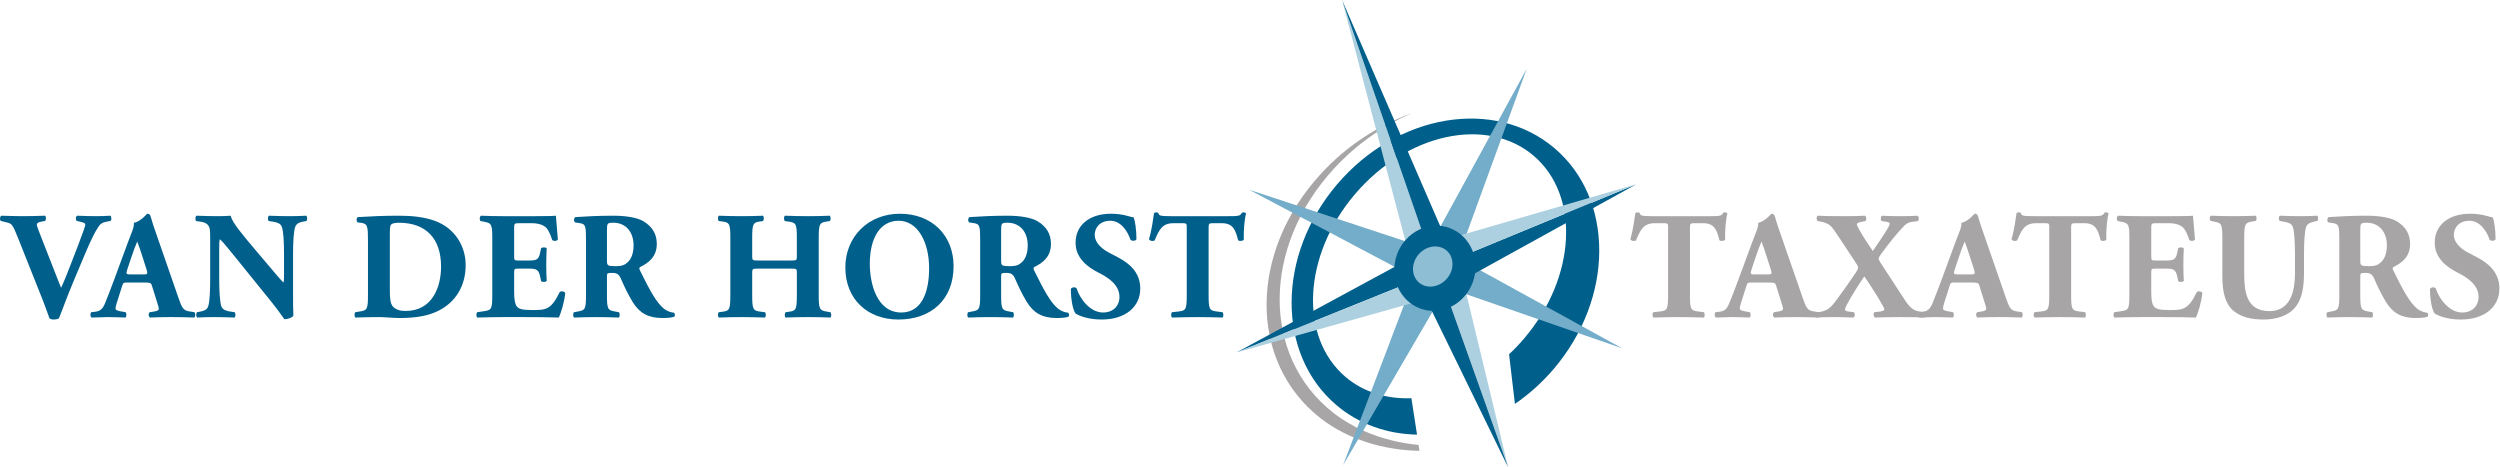
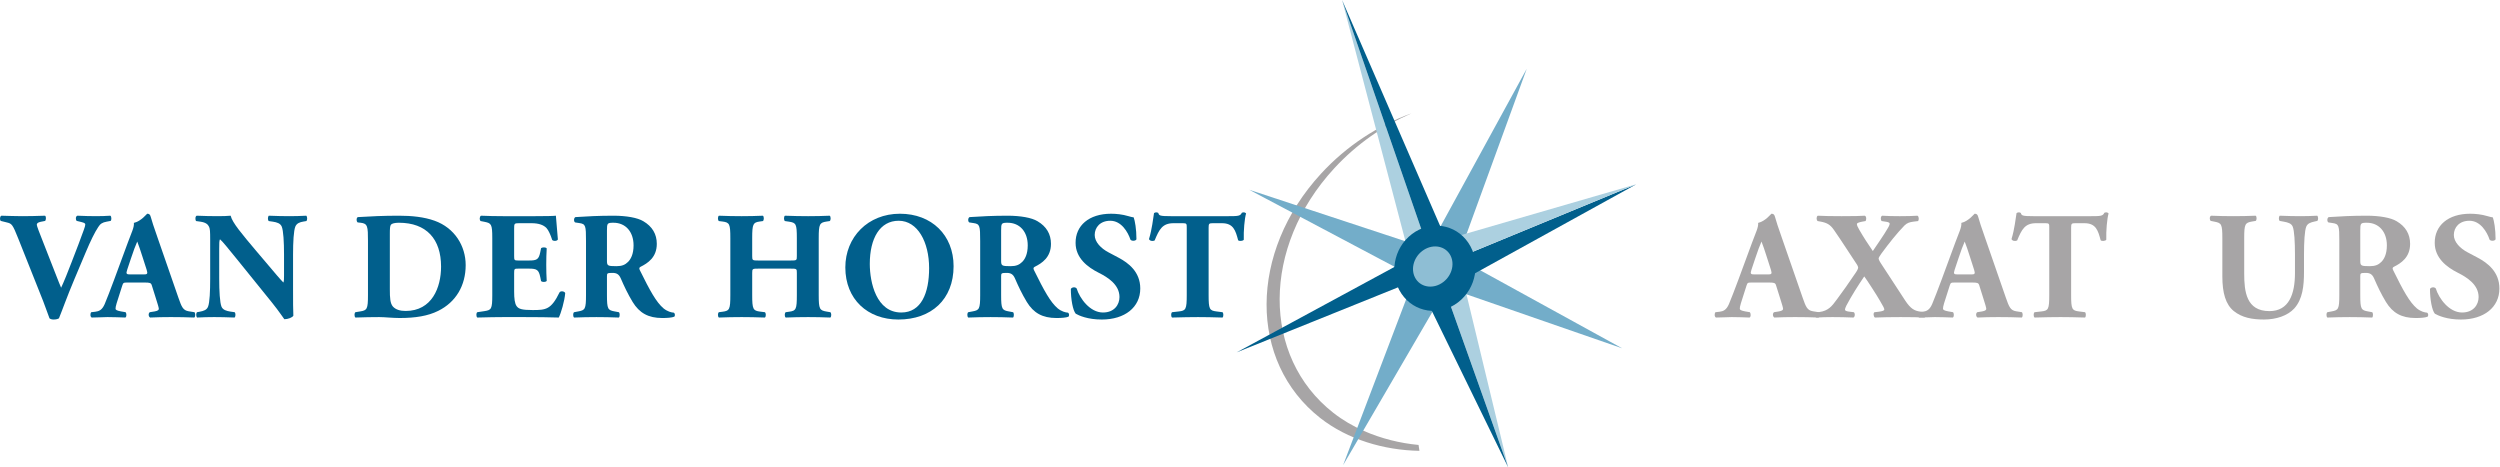
<svg xmlns="http://www.w3.org/2000/svg" viewBox="0 0 264.96 49.533" height="49.533" width="264.96" xml:space="preserve" id="svg2" version="1.1">
  <defs id="defs6" />
  <g transform="matrix(1.333,0,0,-1.333,0,49.533)" id="g10">
    <g transform="scale(0.1)" id="g12">
      <path id="path14" style="fill:#a7a5a6;fill-opacity:1;fill-rule:nonzero;stroke:none" d="m 1084.46,28.938 c 13.72,-6.035 28.67,-9.738 43.41,-11.105 l 0.69,-4.695 c -28.27,0.516 -57.07,9.031 -78.85,26.102 -57.171,44.844 -56.858,131.836 0.64,194.309 20.52,22.293 45.59,38.418 71.91,47.949 -22.49,-9.805 -43.71,-24.504 -61.52,-43.832 -57.5,-62.476 -57.79,-149.469 -0.64,-194.297 7.37,-5.777 15.61,-10.582 24.36,-14.43" />
-       <path id="path16" style="fill:#015f8c;fill-opacity:1;fill-rule:nonzero;stroke:none" d="m 1235.97,253.75 c -47.61,40.449 -125.03,27.551 -172.96,-28.848 -47.91,-56.386 -48.15,-134.89 -0.52,-175.359 18.14,-15.41 40.63,-23.059 64.16,-23.527 l -4.47,28.965 c -19.53,-0.75 -37.92,4.648 -52.35,16.895 -37.2,31.602 -33.91,96.621 7.38,145.215 41.29,48.574 104.9,62.324 142.1,30.715 37.2,-31.614 33.91,-96.614 -7.38,-145.196 -3.85,-4.543 -7.89,-8.761 -12.1,-12.675 l 4.65,-39.473 c 11.16,7.606 21.62,16.934 30.97,27.938 47.91,56.379 48.15,134.891 0.52,175.352" />
      <path id="path18" style="fill:#015f8c;fill-opacity:1;fill-rule:nonzero;stroke:none" d="m 59.16,149.629 c -6.199,-14.707 -9.48,-24.305 -12.285,-31.121 -0.965,-0.606 -2.43,-0.969 -4.246,-0.969 -1.465,0 -2.559,0.363 -3.281,0.969 -1.34,3.289 -3.41,9.726 -5.109,13.863 L 14.543,181.848 c -4.621,11.668 -5.227,11.914 -9.121,12.89 l -4.863,1.211 c -0.969,1.336 -0.609,3.524 0.488,4.141 6.199,-0.129 10.215,-0.371 16.531,-0.371 5.598,0 10.82,0.125 18.242,0.371 0.969,-0.735 0.852,-3.051 0.117,-4.141 l -3.641,-0.722 c -2.199,-0.489 -3.047,-1.223 -3.047,-2.317 0,-0.976 1.953,-6.074 4.863,-13.371 l 10.703,-27.351 c 1.699,-4.5 2.918,-7.293 3.769,-9.364 0.965,2.071 2.43,5.352 3.887,8.992 l 4.5,11.438 c 3.039,7.652 8.145,21.269 9.601,25.398 0.848,2.317 1.219,3.653 1.219,4.375 0,0.86 -0.371,1.34 -3.289,2.071 l -3.527,0.851 c -0.965,0.977 -0.965,3.524 0.488,4.141 5.715,-0.246 10.332,-0.371 14.953,-0.371 4.141,0 7.781,0.125 11.309,0.371 0.977,-0.488 1.094,-3.41 0.242,-4.141 l -3.164,-0.605 c -3.398,-0.606 -5.098,-1.699 -6.68,-4.258 -2.676,-4.008 -5.957,-10.578 -10.098,-20.422 l -8.867,-21.035" />
      <path id="path20" style="fill:#015f8c;fill-opacity:1;fill-rule:nonzero;stroke:none" d="m 114.23,153.398 c 2.793,0 3.407,0.372 2.43,3.528 l -3.164,9.851 c -1.699,5.227 -3.281,10.207 -4.375,12.762 -1.211,-2.672 -3.152,-7.781 -4.98,-13.379 l -3.036,-9.109 c -1.093,-3.281 -0.488,-3.653 2.547,-3.653 z m -13.007,-6.445 c -2.922,0 -3.282,-0.117 -4.016,-2.43 l -4.492,-14.101 c -0.73,-2.434 -0.848,-3.399 -0.848,-4.375 0,-0.723 0.965,-1.457 4.375,-2.063 l 3.641,-0.617 c 0.734,-0.847 0.976,-3.64 -0.242,-4.246 -4.25,0.246 -9.113,0.246 -14.219,0.363 -4.133,0 -6.934,-0.363 -12.52,-0.363 -1.34,0.723 -1.223,3.281 -0.371,4.246 l 3.281,0.375 c 2.918,0.36 5.352,1.336 7.422,6.074 2.059,4.864 4.246,10.704 7.539,19.454 l 10.938,29.656 c 2.793,7.668 5.105,11.914 4.734,15.441 5.84,1.336 10.344,7.293 10.578,7.293 1.582,0 2.313,-0.605 2.801,-2.43 0.969,-3.527 2.434,-8.019 5.469,-16.652 l 16.535,-47.656 c 2.547,-7.293 3.641,-10.086 8.145,-10.82 l 4.617,-0.735 c 0.734,-0.601 0.976,-3.523 -0.117,-4.246 -5.84,0.246 -12.403,0.363 -18.719,0.363 -6.086,0 -10.82,-0.117 -16.418,-0.363 -1.336,0.723 -1.582,3.281 -0.242,4.246 l 3.886,0.617 c 2.801,0.481 3.29,1.34 3.29,2.063 0,0.848 -0.86,3.769 -2.313,8.269 l -3.281,10.45 c -0.606,1.953 -1.582,2.187 -5.84,2.187 h -13.613" />
      <path id="path22" style="fill:#015f8c;fill-opacity:1;fill-rule:nonzero;stroke:none" d="m 233.008,140.148 c 0,-7.902 0,-15.558 0.234,-19.574 -0.847,-1.453 -4.246,-2.789 -7.168,-2.789 -0.117,0 -4.129,6.199 -9.844,13.25 l -28.085,34.766 c -7.051,8.633 -11.063,13.738 -13.25,15.558 -0.606,-1.211 -0.606,-3.285 -0.606,-7.773 V 150 c 0,-9.852 0.488,-18.965 1.824,-22.246 1.094,-2.559 3.887,-3.406 7.051,-3.895 l 3.399,-0.492 c 0.976,-0.965 0.734,-3.523 0,-4.246 -6.563,0.246 -11.426,0.363 -16.29,0.363 -4.5,0 -8.992,-0.117 -13.613,-0.363 -0.73,0.723 -0.976,3.281 0,4.246 l 2.063,0.375 c 3.289,0.606 5.711,1.453 6.687,4.012 1.34,3.281 1.699,12.394 1.699,22.246 v 30.879 c 0,6.68 -0.117,8.625 -0.847,10.332 -0.969,2.062 -2.676,3.527 -6.926,4.133 l -3.406,0.484 c -0.852,0.969 -0.735,3.891 0.488,4.262 5.711,-0.246 11.785,-0.371 16.777,-0.371 4.129,0 7.657,0.125 10.203,0.371 1.223,-5.481 9.122,-14.719 20.071,-27.727 l 10.203,-12.031 c 5.351,-6.328 8.879,-10.574 11.672,-13.379 0.488,1.223 0.488,3.289 0.488,5.481 v 16.777 c 0,9.844 -0.488,18.965 -1.828,22.242 -1.094,2.551 -3.77,3.402 -7.051,3.891 l -3.281,0.484 c -0.965,0.969 -0.723,3.527 0,4.262 6.562,-0.246 11.308,-0.371 16.289,-0.371 4.504,0 8.879,0.125 13.625,0.371 0.723,-0.735 0.965,-3.293 0,-4.262 l -2.188,-0.367 c -3.164,-0.481 -5.48,-1.457 -6.574,-4.008 -1.336,-3.277 -1.816,-12.398 -1.816,-22.242 v -29.063" />
      <path id="path24" style="fill:#015f8c;fill-opacity:1;fill-rule:nonzero;stroke:none" d="m 309.953,141.484 c 0,-6.679 0.242,-11.062 2.43,-13.613 2.187,-2.43 5.715,-3.523 10.097,-3.523 21.028,0 28.204,18.718 28.204,35.254 0,21.882 -11.551,34.89 -33.555,34.89 -3.281,0 -5.594,-0.605 -6.328,-1.582 -0.723,-0.976 -0.848,-3.281 -0.848,-7.051 z M 292.57,180.02 c 0,11.554 -0.246,13.867 -5.832,14.472 l -2.312,0.246 c -1.211,0.606 -1.211,4.129 0.242,4.246 10.215,0.618 19.699,1.106 32.578,1.106 9.973,0 19.942,-0.977 28.332,-4.016 15.926,-5.711 24.676,-20.058 24.676,-35.254 0,-16.297 -7.781,-29.422 -21.758,-36.355 -8.269,-4.133 -18.242,-5.715 -30.762,-5.715 -5.711,0 -11.785,0.734 -16.171,0.734 -5.829,0 -12.032,-0.117 -18.965,-0.363 -0.965,0.723 -0.965,3.645 0,4.246 l 3.769,0.617 c 5.469,0.852 6.203,1.817 6.203,13.008 v 43.028" />
      <path id="path26" style="fill:#015f8c;fill-opacity:1;fill-rule:nonzero;stroke:none" d="m 408.781,168.117 c 0,-3.41 0.125,-3.652 3.407,-3.652 h 8.39 c 6.317,0 7.781,0.848 8.992,6.687 l 0.606,3.039 c 0.851,0.973 3.898,0.973 4.504,-0.117 -0.246,-3.898 -0.364,-8.273 -0.364,-12.89 0,-4.621 0.118,-8.996 0.364,-12.895 -0.606,-1.09 -3.653,-1.211 -4.504,-0.113 l -0.606,3.035 c -1.211,5.84 -2.675,6.809 -8.992,6.809 h -8.39 c -3.282,0 -3.407,-0.118 -3.407,-3.774 v -14.461 c 0,-5.594 0.489,-9.48 1.942,-11.551 1.582,-2.187 3.898,-3.156 12.773,-3.156 10.578,0 14.707,0.363 21.399,14.102 0.964,1.34 4.003,0.851 4.492,-0.614 -0.489,-6.32 -3.399,-16.164 -5.11,-19.445 -6.433,0.246 -18.113,0.363 -28.074,0.363 h -15.812 c -5.828,0 -11.786,-0.117 -20.907,-0.363 -0.968,0.723 -0.968,3.645 0,4.246 l 5.711,0.863 c 5.469,0.848 6.203,1.571 6.203,12.762 v 45.344 c 0,11.062 -0.734,11.797 -6.203,12.891 l -3.035,0.601 c -1.094,0.727 -0.976,3.527 0.242,4.262 5.715,-0.246 11.672,-0.371 17.512,-0.371 h 25.77 c 7.773,0 14.707,0.125 16.289,0.371 0.117,-1.953 0.968,-10.703 1.582,-18.848 -0.489,-1.34 -3.282,-1.586 -4.5,-0.488 -1.34,4.258 -3.039,7.898 -4.621,9.609 -2.313,2.301 -5.957,3.77 -11.914,3.77 h -9.727 c -4.012,0 -4.012,-0.246 -4.012,-4.746 v -21.27" />
      <path id="path28" style="fill:#015f8c;fill-opacity:1;fill-rule:nonzero;stroke:none" d="m 482.578,164.578 c 0,-4.246 0.363,-4.617 7.531,-4.617 4.383,0 6.934,1.094 9.246,3.406 2.063,2.074 4.375,5.957 4.375,13.125 0,10.949 -6.445,18 -15.925,18 -4.981,0 -5.227,-0.359 -5.227,-6.203 z m -16.66,15.442 c 0,12.16 -0.242,13.496 -5.352,14.226 l -3.281,0.492 c -1.211,0.606 -1.211,3.641 0.246,4.246 9.121,0.618 18.602,1.106 30.145,1.106 10.344,0 19.211,-1.582 23.828,-4.387 7.051,-4.129 10.703,-10.207 10.703,-17.988 0,-10.82 -7.293,-15.438 -12.891,-18.231 -1.211,-0.617 -1.211,-1.339 -0.605,-2.675 8.027,-16.289 13.008,-25.411 18.848,-30.395 3.156,-2.555 6.32,-3.289 8.144,-3.406 1.094,-0.606 1.094,-2.434 0.488,-3.164 -1.953,-0.852 -5.839,-1.094 -9.609,-1.094 -11.18,0 -18.23,4.016 -23.582,12.766 -3.887,6.445 -6.691,12.398 -9.484,18.847 -1.453,3.282 -3.407,4.254 -6.446,4.254 -4.246,0 -4.492,-0.242 -4.492,-2.672 v -14.953 c 0,-11.191 0.723,-12.043 6.203,-13.008 l 3.282,-0.617 c 0.847,-0.601 0.847,-3.523 0,-4.246 -6.446,0.246 -12.043,0.363 -17.872,0.363 -6.086,0 -11.437,-0.117 -17.753,-0.363 -0.969,0.723 -0.969,3.645 0,4.246 l 3.281,0.617 c 5.469,0.965 6.199,1.817 6.199,13.008 v 43.028" />
      <path id="path30" style="fill:#015f8c;fill-opacity:1;fill-rule:nonzero;stroke:none" d="m 603.164,158.02 c -4.98,0 -5.105,-0.118 -5.105,-3.528 v -17.5 c 0,-11.308 0.73,-12.402 6.199,-13.133 l 3.898,-0.492 c 0.965,-0.719 0.965,-3.523 0,-4.246 -6.933,0.246 -13.008,0.363 -18.488,0.363 -5.828,0 -11.914,-0.117 -18.105,-0.363 -0.977,0.723 -0.977,3.527 0,4.246 l 2.91,0.375 c 5.597,0.723 6.203,1.942 6.203,13.25 v 45.227 c 0,11.297 -0.606,12.519 -6.203,13.242 l -2.91,0.367 c -0.977,0.727 -0.977,3.527 0,4.262 5.949,-0.246 12.277,-0.371 18.105,-0.371 5.48,0 11.555,0.125 16.906,0.371 0.965,-0.735 0.965,-3.535 0,-4.262 l -2.558,-0.367 c -5.227,-0.723 -5.957,-1.945 -5.957,-13.242 v -14.102 c 0,-3.539 0.125,-3.652 5.105,-3.652 h 25.293 c 5.098,0 5.098,0.113 5.098,3.652 v 14.102 c 0,11.297 -0.606,12.273 -6.2,13.125 l -3.281,0.484 c -0.969,0.727 -0.969,3.527 0,4.262 6.688,-0.246 12.645,-0.371 18.485,-0.371 5.957,0 11.543,0.125 17.14,0.371 0.965,-0.735 0.965,-3.535 0,-4.262 l -2.433,-0.367 c -5.594,-0.852 -6.317,-1.945 -6.317,-13.242 v -45.227 c 0,-11.308 0.723,-12.156 6.317,-13.133 l 2.922,-0.492 c 0.964,-0.719 0.964,-3.523 0,-4.246 -6.086,0.246 -12.043,0.363 -17.629,0.363 -6.082,0 -12.039,-0.117 -17.871,-0.363 -0.977,0.723 -0.977,3.527 0,4.246 l 2.667,0.375 c 5.594,0.723 6.2,1.942 6.2,13.25 v 17.5 c 0,3.41 0,3.528 -5.098,3.528 h -25.293" />
      <path id="path32" style="fill:#015f8c;fill-opacity:1;fill-rule:nonzero;stroke:none" d="m 714.531,196.074 c -14.961,0 -22.976,-13.984 -22.976,-34.289 0,-14.832 5.222,-38.66 25.039,-38.66 15.926,0 22.129,15.566 22.129,35.266 0,20.781 -9.121,37.683 -24.192,37.683 z m 43.645,-36.113 c 0,-26.492 -17.754,-42.422 -43.887,-42.422 -24.445,0 -42.187,16.047 -42.187,41.453 0,24.074 17.988,42.668 43.398,42.668 25.281,0 42.676,-17.012 42.676,-41.699" />
      <path id="path34" style="fill:#015f8c;fill-opacity:1;fill-rule:nonzero;stroke:none" d="m 795.977,164.578 c 0,-4.246 0.363,-4.617 7.531,-4.617 4.383,0 6.933,1.094 9.246,3.406 2.062,2.074 4.375,5.957 4.375,13.125 0,10.949 -6.445,18 -15.926,18 -4.98,0 -5.226,-0.359 -5.226,-6.203 z m -16.661,15.442 c 0,12.16 -0.242,13.496 -5.351,14.226 l -3.281,0.492 c -1.211,0.606 -1.211,3.641 0.246,4.246 9.121,0.618 18.601,1.106 30.144,1.106 10.344,0 19.211,-1.582 23.828,-4.387 7.051,-4.129 10.703,-10.207 10.703,-17.988 0,-10.82 -7.292,-15.438 -12.89,-18.231 -1.211,-0.617 -1.211,-1.339 -0.606,-2.675 8.028,-16.289 13.008,-25.411 18.848,-30.395 3.156,-2.555 6.32,-3.289 8.145,-3.406 1.093,-0.606 1.093,-2.434 0.488,-3.164 -1.953,-0.852 -5.84,-1.094 -9.61,-1.094 -11.179,0 -18.23,4.016 -23.582,12.766 -3.886,6.445 -6.691,12.398 -9.484,18.847 -1.453,3.282 -3.406,4.254 -6.445,4.254 -4.246,0 -4.492,-0.242 -4.492,-2.672 v -14.953 c 0,-11.191 0.722,-12.043 6.203,-13.008 l 3.281,-0.617 c 0.848,-0.601 0.848,-3.523 0,-4.246 -6.445,0.246 -12.043,0.363 -17.871,0.363 -6.086,0 -11.438,-0.117 -17.754,-0.363 -0.969,0.723 -0.969,3.645 0,4.246 l 3.281,0.617 c 5.469,0.965 6.199,1.817 6.199,13.008 v 43.028" />
      <path id="path36" style="fill:#015f8c;fill-opacity:1;fill-rule:nonzero;stroke:none" d="m 875.969,117.539 c -11.184,0 -18.117,3.156 -20.664,4.617 -2.317,2.68 -3.899,11.43 -3.899,19.699 0.852,1.575 3.653,1.7 4.621,0.364 2.43,-7.903 10.575,-19.094 20.918,-19.094 8.993,0 13.125,6.199 13.125,12.285 0,9.844 -9.238,15.684 -16.535,19.328 -8.75,4.375 -18.359,11.668 -18.359,23.711 -0.117,13.731 10.578,23.211 28.203,23.211 4.016,0 9.004,-0.476 13.859,-1.941 1.582,-0.489 2.676,-0.735 4.141,-0.969 0.965,-2.676 2.187,-9.246 2.187,-17.391 -0.605,-1.457 -3.652,-1.574 -4.746,-0.363 -2.062,6.203 -7.297,15.078 -16.047,15.078 -8.027,0 -12.402,-5.234 -12.402,-11.308 0,-5.594 4.992,-10.703 11.067,-13.86 l 8.027,-4.254 c 7.539,-4.015 17.137,-11.066 17.137,-24.433 0,-14.953 -12.274,-24.68 -30.633,-24.68" />
      <path id="path38" style="fill:#015f8c;fill-opacity:1;fill-rule:nonzero;stroke:none" d="m 943.555,190.605 c 0,2.911 0,3.528 -2.91,3.528 h -7.54 c -8.875,0 -11.425,-4.863 -15.078,-13.742 -1.453,-0.735 -3.769,-0.489 -4.492,1.093 2.551,8.387 3.156,15.926 4.004,20.664 0.488,0.364 1.094,0.606 1.711,0.606 0.605,0 1.211,-0.117 1.699,-0.477 0.606,-2.074 0.977,-2.558 10.215,-2.558 h 45.223 c 8.019,0 9.843,0.125 10.937,2.676 0.489,0.242 0.852,0.359 1.582,0.359 0.723,0 1.582,-0.477 1.828,-0.848 -1.222,-4.133 -2.07,-13.976 -1.828,-20.91 -0.605,-1.094 -3.894,-1.34 -4.5,-0.359 -2.062,7.769 -3.769,13.496 -12.883,13.496 h -7.293 c -2.921,0 -3.281,-0.371 -3.281,-3.528 v -53.613 c 0,-11.308 0.723,-12.285 6.192,-13.008 l 4.863,-0.617 c 0.859,-0.719 0.859,-3.523 0,-4.246 -7.902,0.246 -13.977,0.363 -19.445,0.363 -5.84,0 -12.157,-0.117 -20.672,-0.363 -0.969,0.723 -0.969,3.527 0,4.246 l 5.476,0.617 c 5.469,0.606 6.192,1.7 6.192,13.008 v 53.613" />
-       <path id="path40" style="fill:#a7a5a6;fill-opacity:1;fill-rule:nonzero;stroke:none" d="m 1326.26,190.605 c 0,2.911 0,3.528 -2.92,3.528 h -7.53 c -8.88,0 -11.43,-4.863 -15.08,-13.742 -1.46,-0.735 -3.77,-0.489 -4.49,1.093 2.54,8.387 3.15,15.926 4,20.664 0.49,0.364 1.09,0.606 1.71,0.606 0.6,0 1.21,-0.117 1.7,-0.477 0.6,-2.074 0.97,-2.558 10.21,-2.558 h 45.23 c 8.01,0 9.84,0.125 10.93,2.676 0.49,0.242 0.85,0.359 1.59,0.359 0.72,0 1.58,-0.477 1.82,-0.848 -1.22,-4.133 -2.07,-13.976 -1.82,-20.91 -0.61,-1.094 -3.9,-1.34 -4.51,-0.359 -2.06,7.769 -3.76,13.496 -12.88,13.496 h -7.29 c -2.92,0 -3.28,-0.371 -3.28,-3.528 v -53.613 c 0,-11.308 0.72,-12.285 6.19,-13.008 l 4.86,-0.617 c 0.86,-0.719 0.86,-3.523 0,-4.246 -7.9,0.246 -13.97,0.363 -19.44,0.363 -5.84,0 -12.16,-0.117 -20.68,-0.363 -0.96,0.723 -0.96,3.527 0,4.246 l 5.48,0.617 c 5.47,0.606 6.2,1.7 6.2,13.008 v 53.613" />
      <path id="path42" style="fill:#a7a5a6;fill-opacity:1;fill-rule:nonzero;stroke:none" d="m 1405.64,153.398 c 2.79,0 3.41,0.372 2.43,3.528 l -3.16,9.851 c -1.7,5.227 -3.28,10.207 -4.38,12.762 -1.21,-2.672 -3.15,-7.781 -4.98,-13.379 l -3.04,-9.109 c -1.09,-3.281 -0.48,-3.653 2.55,-3.653 z m -13.01,-6.445 c -2.92,0 -3.28,-0.117 -4.01,-2.43 l -4.49,-14.101 c -0.74,-2.434 -0.85,-3.399 -0.85,-4.375 0,-0.723 0.96,-1.457 4.37,-2.063 l 3.64,-0.617 c 0.74,-0.847 0.98,-3.64 -0.24,-4.246 -4.25,0.246 -9.11,0.246 -14.22,0.363 -4.13,0 -6.93,-0.363 -12.52,-0.363 -1.34,0.723 -1.22,3.281 -0.37,4.246 l 3.28,0.375 c 2.92,0.36 5.35,1.336 7.42,6.074 2.06,4.864 4.25,10.704 7.54,19.454 l 10.94,29.656 c 2.79,7.668 5.11,11.914 4.74,15.441 5.84,1.336 10.34,7.293 10.57,7.293 1.58,0 2.32,-0.605 2.81,-2.43 0.96,-3.527 2.43,-8.019 5.46,-16.652 l 16.54,-47.656 c 2.55,-7.293 3.64,-10.086 8.14,-10.82 l 4.62,-0.735 c 0.73,-0.601 0.98,-3.523 -0.12,-4.246 -5.84,0.246 -12.4,0.363 -18.72,0.363 -6.08,0 -10.82,-0.117 -16.41,-0.363 -1.34,0.723 -1.58,3.281 -0.25,4.246 l 3.89,0.617 c 2.8,0.481 3.29,1.34 3.29,2.063 0,0.848 -0.86,3.769 -2.31,8.269 l -3.29,10.45 c -0.6,1.953 -1.58,2.187 -5.83,2.187 h -13.62" />
      <path id="path44" style="fill:#a7a5a6;fill-opacity:1;fill-rule:nonzero;stroke:none" d="m 1446.49,123.496 c 7.29,0.969 10.09,4.738 14.1,10.215 3.53,4.617 9.84,13.613 15.08,21.387 1.09,1.582 1.7,3.047 1.7,3.769 0,0.488 -0.36,1.707 -1.95,3.899 -4.01,5.957 -11.66,17.988 -17.38,26.132 -2.8,4.012 -5.35,5.594 -10.82,6.563 l -2.07,0.367 c -1.09,0.969 -1.09,3.527 0.12,4.262 3.9,-0.246 11.55,-0.371 18.96,-0.371 9.86,0 14.72,0.125 18.49,0.371 1.34,-0.617 1.34,-3.293 0.48,-4.262 l -2.67,-0.484 c -1.95,-0.364 -4.14,-0.977 -4.14,-1.828 0,-1.094 0.49,-2.188 1.95,-4.735 3.29,-5.715 6.93,-11.308 10.7,-16.777 4.5,6.805 8.27,11.91 12.03,18.359 1.34,2.188 1.34,3.035 1.34,3.641 0,0.363 -0.85,0.976 -2.43,1.223 l -3.89,0.601 c -0.98,0.852 -0.98,3.645 0.36,4.262 3.77,-0.246 8.27,-0.371 13.98,-0.371 5.84,0 10.22,0.125 14.11,0.371 1.21,-0.617 1.33,-3.164 0.48,-4.262 l -3.89,-0.484 c -2.55,-0.364 -4.74,-0.852 -6.93,-3.039 -5.84,-5.957 -12.4,-14.231 -18.11,-22 -1.21,-1.711 -2.43,-3.528 -2.43,-4.145 0,-0.601 0.49,-1.941 1.7,-3.765 9.12,-14.106 15.07,-23.215 19.45,-29.786 4.26,-6.437 7.29,-8.144 11.91,-8.75 l 3.77,-0.492 c 0.85,-0.847 0.85,-3.394 -0.36,-4.246 -5.35,0.246 -9.12,0.363 -18.96,0.363 -8.39,0 -13.86,-0.117 -20.43,-0.363 -1.1,0.481 -1.58,3.645 -0.36,4.246 l 3.28,0.375 c 3.03,0.36 4.5,0.965 4.5,1.699 0,0.973 -0.49,2.071 -3.53,7.168 -1.82,3.289 -10.57,16.903 -12.4,19.207 -4.74,-6.921 -10.21,-15.554 -14.23,-23.211 -0.85,-1.71 -1.09,-2.558 -1.09,-3.281 0,-0.734 1.34,-1.34 3.9,-1.582 l 3.15,-0.375 c 1.09,-0.847 0.98,-3.765 -0.36,-4.246 -5.35,0.246 -11.55,0.363 -16.65,0.363 -4.02,0 -9.12,-0.117 -12.77,-0.363 -1.22,0.606 -1.58,3.281 -0.48,4.004 l 2.79,0.371" />
      <path id="path46" style="fill:#a7a5a6;fill-opacity:1;fill-rule:nonzero;stroke:none" d="m 1567.2,153.398 c 2.8,0 3.41,0.372 2.43,3.528 l -3.16,9.851 c -1.7,5.227 -3.28,10.207 -4.38,12.762 -1.21,-2.672 -3.15,-7.781 -4.98,-13.379 l -3.03,-9.109 c -1.1,-3.281 -0.49,-3.653 2.55,-3.653 z m -13.01,-6.445 c -2.92,0 -3.28,-0.117 -4.01,-2.43 l -4.49,-14.101 c -0.73,-2.434 -0.85,-3.399 -0.85,-4.375 0,-0.723 0.97,-1.457 4.37,-2.063 l 3.65,-0.617 c 0.73,-0.847 0.97,-3.64 -0.25,-4.246 -4.25,0.246 -9.11,0.246 -14.22,0.363 -4.13,0 -6.93,-0.363 -12.52,-0.363 -1.33,0.723 -1.22,3.281 -0.37,4.246 l 3.28,0.375 c 2.92,0.36 5.36,1.336 7.43,6.074 2.06,4.864 4.24,10.704 7.54,19.454 l 10.93,29.656 c 2.8,7.668 5.11,11.914 4.74,15.441 5.84,1.336 10.34,7.293 10.58,7.293 1.58,0 2.31,-0.605 2.8,-2.43 0.96,-3.527 2.43,-8.019 5.47,-16.652 l 16.53,-47.656 c 2.55,-7.293 3.64,-10.086 8.14,-10.82 l 4.62,-0.735 c 0.74,-0.601 0.98,-3.523 -0.11,-4.246 -5.84,0.246 -12.41,0.363 -18.72,0.363 -6.09,0 -10.82,-0.117 -16.42,-0.363 -1.34,0.723 -1.58,3.281 -0.24,4.246 l 3.88,0.617 c 2.81,0.481 3.29,1.34 3.29,2.063 0,0.848 -0.86,3.769 -2.31,8.269 l -3.28,10.45 c -0.61,1.953 -1.58,2.187 -5.84,2.187 h -13.62" />
      <path id="path48" style="fill:#a7a5a6;fill-opacity:1;fill-rule:nonzero;stroke:none" d="m 1629.32,190.605 c 0,2.911 0,3.528 -2.91,3.528 h -7.54 c -8.87,0 -11.42,-4.863 -15.08,-13.742 -1.45,-0.735 -3.77,-0.489 -4.49,1.093 2.55,8.387 3.16,15.926 4.01,20.664 0.48,0.364 1.09,0.606 1.7,0.606 0.61,0 1.22,-0.117 1.7,-0.477 0.61,-2.074 0.98,-2.558 10.22,-2.558 h 45.22 c 8.02,0 9.85,0.125 10.94,2.676 0.49,0.242 0.85,0.359 1.58,0.359 0.73,0 1.59,-0.477 1.83,-0.848 -1.22,-4.133 -2.07,-13.976 -1.83,-20.91 -0.6,-1.094 -3.89,-1.34 -4.5,-0.359 -2.06,7.769 -3.77,13.496 -12.88,13.496 H 1650 c -2.92,0 -3.29,-0.371 -3.29,-3.528 v -53.613 c 0,-11.308 0.73,-12.285 6.2,-13.008 l 4.86,-0.617 c 0.86,-0.719 0.86,-3.523 0,-4.246 -7.9,0.246 -13.98,0.363 -19.44,0.363 -5.84,0 -12.16,-0.117 -20.68,-0.363 -0.97,0.723 -0.97,3.527 0,4.246 l 5.48,0.617 c 5.47,0.606 6.19,1.7 6.19,13.008 v 53.613" />
-       <path id="path50" style="fill:#a7a5a6;fill-opacity:1;fill-rule:nonzero;stroke:none" d="m 1710.41,168.117 c 0,-3.41 0.12,-3.652 3.4,-3.652 h 8.39 c 6.32,0 7.79,0.848 9,6.687 l 0.6,3.039 c 0.85,0.973 3.9,0.973 4.5,-0.117 -0.24,-3.898 -0.36,-8.273 -0.36,-12.89 0,-4.621 0.12,-8.996 0.36,-12.895 -0.6,-1.09 -3.65,-1.211 -4.5,-0.113 l -0.6,3.035 c -1.21,5.84 -2.68,6.809 -9,6.809 h -8.39 c -3.28,0 -3.4,-0.118 -3.4,-3.774 v -14.461 c 0,-5.594 0.48,-9.48 1.94,-11.551 1.58,-2.187 3.9,-3.156 12.77,-3.156 10.58,0 14.71,0.363 21.4,14.102 0.97,1.34 4,0.851 4.49,-0.614 -0.49,-6.32 -3.4,-16.164 -5.11,-19.445 -6.43,0.246 -18.11,0.363 -28.07,0.363 h -15.81 c -5.83,0 -11.79,-0.117 -20.91,-0.363 -0.97,0.723 -0.97,3.645 0,4.246 l 5.71,0.863 c 5.47,0.848 6.2,1.571 6.2,12.762 v 45.344 c 0,11.062 -0.73,11.797 -6.2,12.891 l -3.04,0.601 c -1.09,0.727 -0.97,3.527 0.25,4.262 5.71,-0.246 11.67,-0.371 17.51,-0.371 h 25.77 c 7.77,0 14.71,0.125 16.29,0.371 0.12,-1.953 0.97,-10.703 1.58,-18.848 -0.49,-1.34 -3.28,-1.586 -4.5,-0.488 -1.34,4.258 -3.04,7.898 -4.62,9.609 -2.31,2.301 -5.96,3.77 -11.91,3.77 h -9.73 c -4.01,0 -4.01,-0.246 -4.01,-4.746 v -21.27" />
      <path id="path52" style="fill:#a7a5a6;fill-opacity:1;fill-rule:nonzero;stroke:none" d="m 1766.94,182.219 c 0,11.297 -0.73,12.027 -6.2,13.125 l -3.04,0.605 c -0.98,0.731 -1.09,3.406 0.24,4.141 5.83,-0.246 11.92,-0.371 17.75,-0.371 5.96,0 11.91,0.125 17.75,0.371 0.97,-0.735 0.97,-3.41 0,-4.141 l -2.92,-0.488 c -5.47,-0.969 -6.2,-1.945 -6.2,-13.242 v -28.086 c 0,-14.231 1.58,-29.903 20.06,-29.903 15.57,0 20.3,13.614 20.3,30.262 v 14.719 c 0,9.844 -0.49,19.078 -1.82,22.242 -1.1,2.551 -3.77,3.285 -7.05,3.891 l -3.29,0.605 c -0.96,0.977 -0.73,3.406 0,4.141 6.57,-0.246 11.31,-0.371 16.29,-0.371 4.51,0 9.01,0.125 13.63,0.371 0.72,-0.735 0.96,-3.164 0,-4.141 l -2.2,-0.488 c -3.16,-0.723 -5.47,-1.457 -6.56,-4.008 -1.34,-3.164 -1.82,-12.398 -1.82,-22.242 v -13.625 c 0,-11.426 -1.1,-21.875 -7.78,-29.297 -5.35,-5.715 -14.23,-8.75 -24.08,-8.75 -9.23,0 -17.5,1.453 -24.07,6.809 -6.32,5.222 -8.99,14.218 -8.99,27.468 v 30.403" />
      <path id="path54" style="fill:#a7a5a6;fill-opacity:1;fill-rule:nonzero;stroke:none" d="m 1876.6,164.578 c 0,-4.246 0.36,-4.617 7.53,-4.617 4.38,0 6.93,1.094 9.24,3.406 2.06,2.074 4.38,5.957 4.38,13.125 0,10.949 -6.45,18 -15.93,18 -4.98,0 -5.22,-0.359 -5.22,-6.203 z m -16.66,15.442 c 0,12.16 -0.25,13.496 -5.36,14.226 l -3.28,0.492 c -1.21,0.606 -1.21,3.641 0.25,4.246 9.12,0.618 18.6,1.106 30.14,1.106 10.35,0 19.21,-1.582 23.83,-4.387 7.05,-4.129 10.71,-10.207 10.71,-17.988 0,-10.82 -7.3,-15.438 -12.89,-18.231 -1.22,-0.617 -1.22,-1.339 -0.61,-2.675 8.03,-16.289 13.01,-25.411 18.85,-30.395 3.15,-2.555 6.32,-3.289 8.14,-3.406 1.1,-0.606 1.1,-2.434 0.49,-3.164 -1.95,-0.852 -5.84,-1.094 -9.61,-1.094 -11.18,0 -18.23,4.016 -23.58,12.766 -3.89,6.445 -6.69,12.398 -9.49,18.847 -1.45,3.282 -3.4,4.254 -6.44,4.254 -4.25,0 -4.49,-0.242 -4.49,-2.672 v -14.953 c 0,-11.191 0.72,-12.043 6.2,-13.008 l 3.28,-0.617 c 0.85,-0.601 0.85,-3.523 0,-4.246 -6.45,0.246 -12.04,0.363 -17.87,0.363 -6.09,0 -11.44,-0.117 -17.76,-0.363 -0.96,0.723 -0.96,3.645 0,4.246 l 3.29,0.617 c 5.46,0.965 6.2,1.817 6.2,13.008 v 43.028" />
      <path id="path56" style="fill:#a7a5a6;fill-opacity:1;fill-rule:nonzero;stroke:none" d="m 1956.59,117.539 c -11.18,0 -18.12,3.156 -20.67,4.617 -2.31,2.68 -3.89,11.43 -3.89,19.699 0.85,1.575 3.65,1.7 4.62,0.364 2.43,-7.903 10.57,-19.094 20.91,-19.094 9,0 13.13,6.199 13.13,12.285 0,9.844 -9.24,15.684 -16.53,19.328 -8.75,4.375 -18.36,11.668 -18.36,23.711 -0.12,13.731 10.57,23.211 28.2,23.211 4.01,0 9,-0.476 13.86,-1.941 1.58,-0.489 2.67,-0.735 4.14,-0.969 0.96,-2.676 2.18,-9.246 2.18,-17.391 -0.6,-1.457 -3.65,-1.574 -4.74,-0.363 -2.06,6.203 -7.3,15.078 -16.05,15.078 -8.02,0 -12.4,-5.234 -12.4,-11.308 0,-5.594 4.99,-10.703 11.07,-13.86 l 8.02,-4.254 c 7.54,-4.015 17.14,-11.066 17.14,-24.433 0,-14.953 -12.27,-24.68 -30.63,-24.68" />
      <path id="path58" style="fill:#acd0e0;fill-opacity:1;fill-rule:nonzero;stroke:none" d="m 1117.93,177.91 -50.86,193.613 65.82,-190.363 -14.96,-3.25" />
      <path id="path60" style="fill:#acd0e0;fill-opacity:1;fill-rule:nonzero;stroke:none" d="M 1199.13,0.039 1148.07,143.469 l 14.85,6.687" />
      <path id="path62" style="fill:#73adc9;fill-opacity:1;fill-rule:nonzero;stroke:none" d="m 1110.7,158.457 -117.497,62.258 134.257,-44.27 -16.76,-17.988" />
      <path id="path64" style="fill:#73adc9;fill-opacity:1;fill-rule:nonzero;stroke:none" d="m 1143.93,189.004 69.96,127.93 -51.4,-141.036 -18.56,13.106" />
      <path id="path66" style="fill:#73adc9;fill-opacity:1;fill-rule:nonzero;stroke:none" d="m 1173.21,158.723 116.56,-64.075 -133.56,46.321 17,17.754" />
      <path id="path68" style="fill:#73adc9;fill-opacity:1;fill-rule:nonzero;stroke:none" d="m 1145.66,135.266 -77.79,-133.508 53.34,140.305 24.45,-6.797" />
      <path id="path70" style="fill:#015f8c;fill-opacity:1;fill-rule:nonzero;stroke:none" d="m 1121.85,147.305 -138.643,-55.879 131.973,71.445 6.67,-15.566" />
      <path id="path72" style="fill:#015f8c;fill-opacity:1;fill-rule:nonzero;stroke:none" d="m 1146.06,189.531 -78.98,182.004 65.81,-190.375 13.17,8.371" />
      <path id="path74" style="fill:#015f8c;fill-opacity:1;fill-rule:nonzero;stroke:none" d="M 1148.38,142.461 1199.11,0 l -65.69,134.629 14.96,7.832" />
-       <path id="path76" style="fill:#acd0e0;fill-opacity:1;fill-rule:nonzero;stroke:none" d="M 1128.4,132.18 983.227,91.398 1122.81,147.676 1128.4,132.18" />
      <path id="path78" style="fill:#015f8c;fill-opacity:1;fill-rule:nonzero;stroke:none" d="m 1162.59,167.941 138.26,57.059 -131.47,-72.551 -6.79,15.492" />
      <path id="path80" style="fill:#acd0e0;fill-opacity:1;fill-rule:nonzero;stroke:none" d="m 1155.92,182.996 144.91,42.074 -139.19,-57.48 -5.72,15.406" />
      <path id="path82" style="fill:#015f8c;fill-opacity:1;fill-rule:nonzero;stroke:none" d="m 1167.45,178.535 c 10.13,-15 6.46,-36.199 -8.23,-47.383 -14.66,-11.203 -34.78,-8.117 -44.91,6.883 -10.14,14.992 -6.47,36.223 8.22,47.387 14.67,11.191 34.78,8.113 44.92,-6.887" />
      <path id="path84" style="fill:#8ebed4;fill-opacity:1;fill-rule:nonzero;stroke:none" d="m 1152.47,169.785 c 4.58,-6.844 2.37,-16.914 -5.01,-22.48 -7.34,-5.586 -17.04,-4.539 -21.62,2.273 -4.6,6.86 -2.37,16.906 4.98,22.485 7.36,5.585 17.04,4.539 21.65,-2.278" />
    </g>
  </g>
</svg>